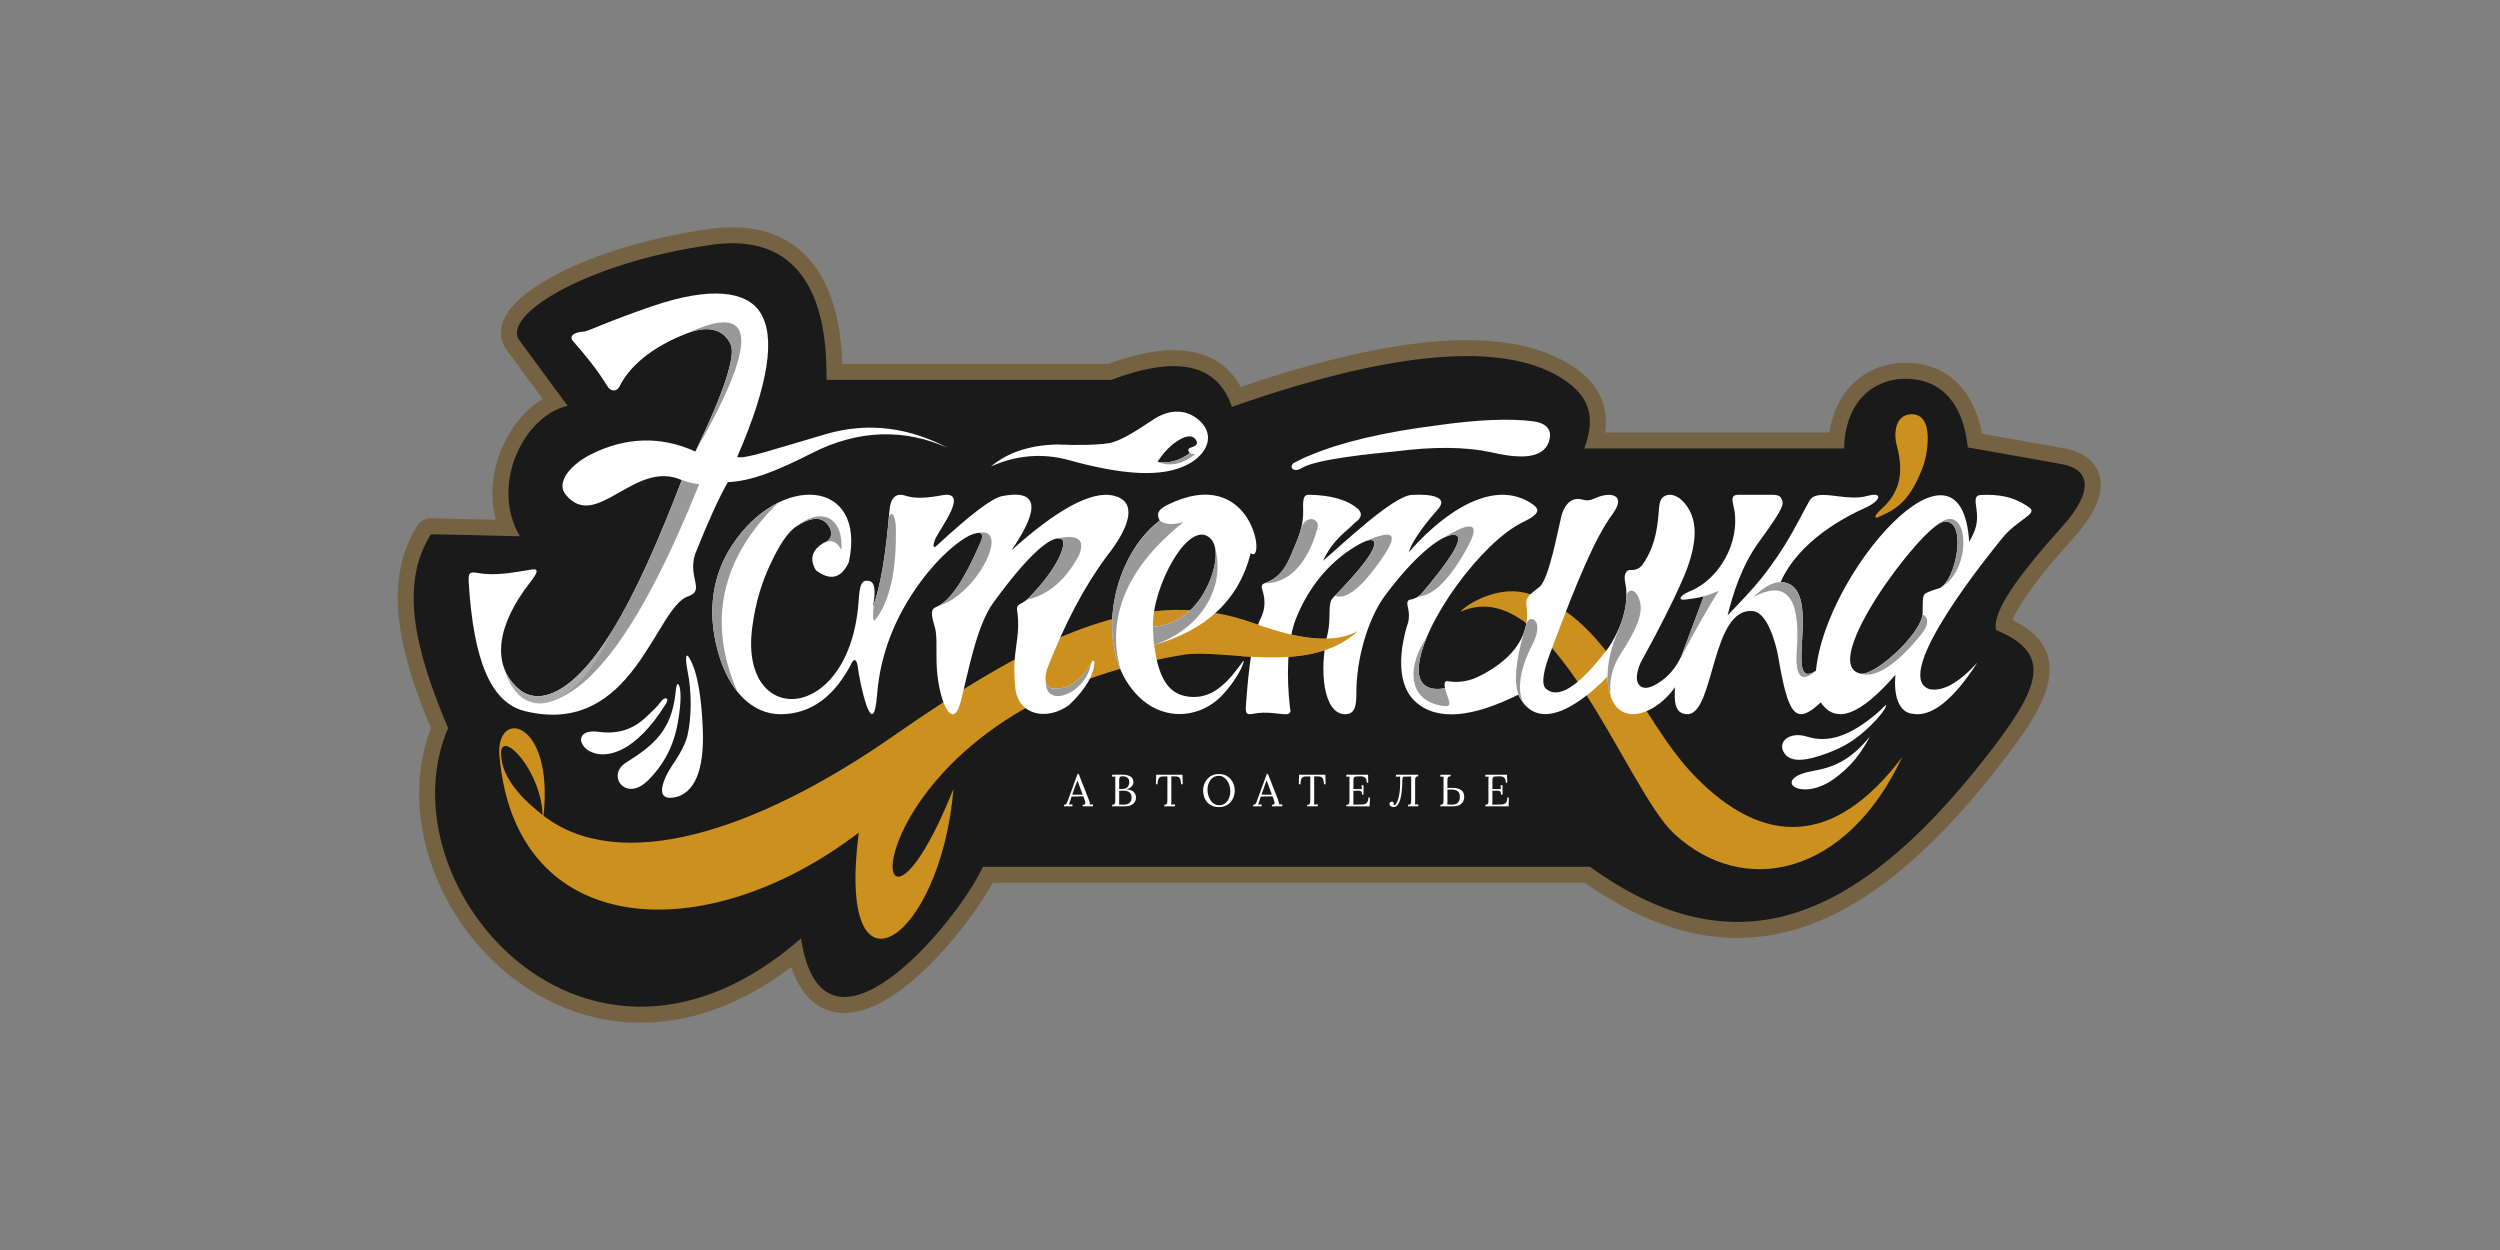
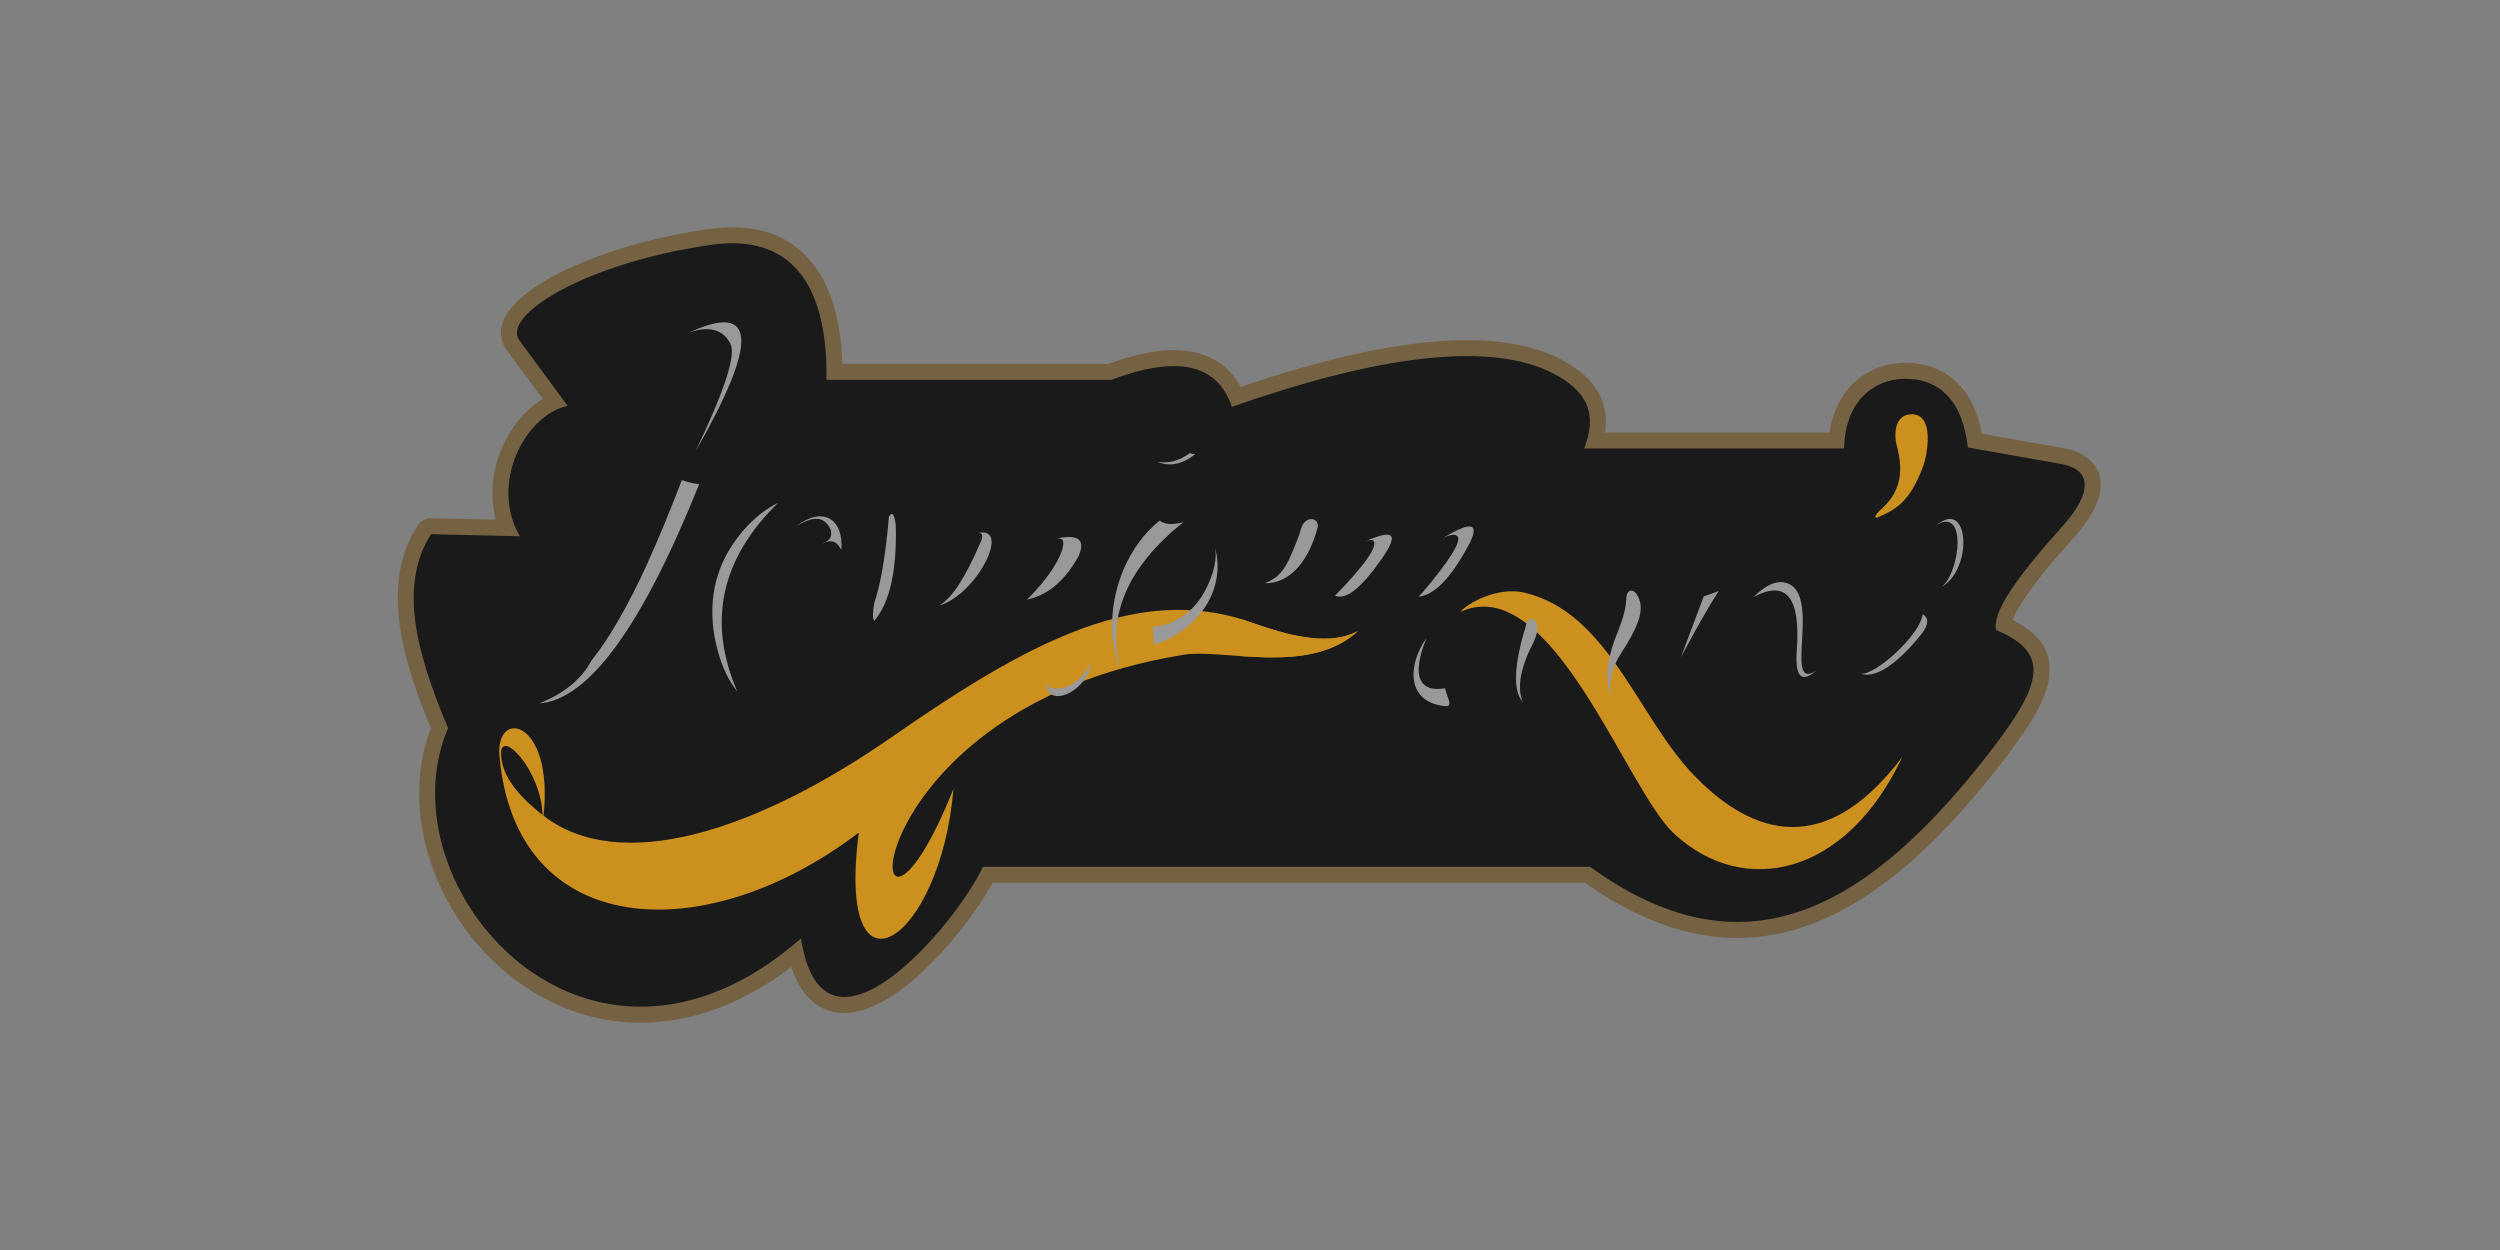
<svg xmlns="http://www.w3.org/2000/svg" width="220" height="110" viewBox="0 0 220 110" fill="none">
  <rect x="0" y="0" width="220" height="110" fill="#808080" stroke="none" />
  <path fill-rule="evenodd" clip-rule="evenodd" d="M166.491 76.502C169.383 74.174 172.275 71.131 175.218 67.399C176.52 65.753 177.58 64.311 178.352 63.025C179.102 61.78 179.575 60.692 179.733 59.728C179.896 58.708 179.772 57.845 179.327 57.101C178.87 56.335 178.059 55.664 176.858 55.066L176.418 54.847L176.582 54.379C176.666 54.142 176.796 53.86 176.971 53.539C177.134 53.229 177.348 52.885 177.596 52.496C178.081 51.752 178.701 50.918 179.457 49.982C180.201 49.058 181.092 48.026 182.118 46.888C182.743 46.189 183.234 45.524 183.595 44.904C183.944 44.301 184.164 43.743 184.254 43.235C184.294 42.993 184.31 42.768 184.299 42.553C184.294 42.345 184.254 42.142 184.198 41.939C184.13 41.73 184.04 41.533 183.933 41.364H183.927C183.809 41.178 183.668 41.009 183.493 40.857C183.268 40.654 182.991 40.479 182.67 40.333C182.349 40.192 181.971 40.079 181.543 40.006L173.927 38.653L173.859 38.264C173.701 37.413 173.464 36.646 173.149 35.975C172.839 35.305 172.455 34.73 172.004 34.251C171.435 33.648 170.77 33.197 170.02 32.904C169.259 32.605 168.402 32.47 167.472 32.492C166.632 32.52 165.798 32.706 165.031 33.067C164.309 33.405 163.65 33.901 163.092 34.555C162.703 35.012 162.364 35.541 162.1 36.156C161.851 36.742 161.66 37.402 161.547 38.14L161.474 38.619H140.588L140.689 37.971C140.757 37.497 140.774 37.052 140.734 36.635C140.7 36.218 140.605 35.823 140.464 35.44C140.238 34.843 139.889 34.307 139.432 33.817C138.958 33.309 138.361 32.853 137.651 32.43C136.286 31.619 134.635 31.055 132.69 30.75C130.745 30.452 128.507 30.412 125.97 30.643C123.698 30.852 121.167 31.286 118.371 31.945C115.614 32.599 112.61 33.478 109.357 34.583L108.912 34.736L108.686 34.318C108.286 33.58 107.779 32.983 107.17 32.526C106.555 32.064 105.834 31.742 104.994 31.556C104.064 31.348 103.004 31.32 101.803 31.483C100.591 31.647 99.232 32.002 97.744 32.548L97.648 32.582H73.577L73.56 32.036C73.549 31.602 73.521 31.156 73.481 30.705C73.447 30.271 73.402 29.854 73.346 29.465C73.143 28.034 72.805 26.765 72.331 25.666C71.863 24.584 71.266 23.665 70.544 22.921C69.8 22.155 68.938 21.574 67.957 21.185C66.965 20.785 65.848 20.576 64.614 20.56C64.281 20.56 63.937 20.565 63.577 20.593C63.227 20.616 62.866 20.65 62.505 20.701C59.952 21.067 57.59 21.585 55.481 22.205C53.164 22.882 51.152 23.677 49.523 24.5C48.722 24.905 48.006 25.323 47.386 25.745C46.76 26.162 46.242 26.579 45.842 26.985C45.328 27.498 44.968 28.017 44.787 28.518C44.618 28.975 44.596 29.426 44.731 29.854C44.765 29.967 44.81 30.074 44.861 30.181C44.917 30.283 44.979 30.384 45.052 30.48C46.236 32.069 47.403 33.676 48.576 35.271L48.046 35.587C47.358 36.004 46.71 36.567 46.146 37.244C45.571 37.926 45.081 38.721 44.708 39.577C44.325 40.468 44.06 41.432 43.953 42.429C43.852 43.359 43.891 44.312 44.094 45.253L44.133 45.422C44.145 45.468 44.156 45.524 44.178 45.597L44.37 46.319L38.056 46.172L38.011 46.166C37.853 46.15 37.696 46.183 37.555 46.251C37.419 46.313 37.301 46.42 37.211 46.555C36.455 47.75 35.982 49.024 35.745 50.377C35.508 51.752 35.508 53.206 35.706 54.74C35.88 56.132 36.224 57.592 36.687 59.108C37.154 60.63 37.746 62.219 38.434 63.865L38.519 64.068L38.44 64.277C37.628 66.407 37.335 68.679 37.481 70.95C37.639 73.346 38.293 75.747 39.347 77.979C40.063 79.49 40.965 80.921 42.025 82.235C43.068 83.531 44.263 84.698 45.588 85.707C46.969 86.75 48.485 87.618 50.115 88.254C51.665 88.858 53.311 89.247 55.036 89.382C57.319 89.562 59.732 89.292 62.212 88.474C64.523 87.708 66.903 86.462 69.293 84.647L69.918 84.174L70.166 84.918C70.336 85.436 70.533 85.898 70.758 86.299C70.984 86.704 71.232 87.048 71.497 87.336C72.004 87.882 72.562 88.238 73.16 88.418C73.802 88.621 74.502 88.626 75.24 88.48C75.843 88.362 76.463 88.136 77.095 87.815C77.788 87.465 78.487 87.014 79.18 86.485C80.607 85.391 82.039 83.948 83.313 82.443C84.801 80.69 86.069 78.858 86.859 77.415L87.016 77.122H139.652L139.798 77.224C142.983 79.467 146.061 80.899 149.06 81.558C152.043 82.212 154.957 82.099 157.855 81.248C160.758 80.403 163.622 78.808 166.491 76.502Z" fill="#1A1A1A" />
  <path fill-rule="evenodd" clip-rule="evenodd" d="M175.657 67.749C169.721 75.279 163.965 80.048 158.012 81.789C152.037 83.537 145.977 82.257 139.471 77.686H87.349C85.855 80.42 82.692 84.512 79.519 86.93C78.126 87.995 76.706 88.767 75.347 89.032C73.746 89.354 72.275 89.004 71.085 87.719C70.499 87.082 70.009 86.225 69.631 85.098C64.552 88.948 59.529 90.301 54.991 89.945C51.343 89.658 48.023 88.254 45.25 86.152C42.499 84.067 40.294 81.288 38.84 78.222C36.715 73.735 36.191 68.606 37.916 64.079C36.534 60.765 35.514 57.671 35.148 54.813C34.742 51.634 35.142 48.77 36.737 46.257C37.03 45.789 37.555 45.558 38.068 45.608L43.632 45.738C43.603 45.614 43.57 45.496 43.541 45.372C43.09 43.314 43.401 41.184 44.195 39.358C44.979 37.542 46.259 36.009 47.758 35.108L44.607 30.824C44.421 30.576 44.28 30.311 44.19 30.018C43.852 28.907 44.308 27.724 45.447 26.585C46.298 25.734 47.6 24.843 49.269 23.998C52.426 22.403 57.009 20.915 62.426 20.148C63.182 20.041 63.915 19.99 64.619 20.002C67.235 20.035 69.355 20.887 70.944 22.532C72.483 24.116 73.481 26.41 73.904 29.392C74.017 30.209 74.09 31.083 74.124 32.019H97.547C100.608 30.897 103.128 30.559 105.112 31.004C106.95 31.416 108.303 32.43 109.177 34.048C115.778 31.805 121.342 30.508 125.919 30.085C131.123 29.606 135.108 30.266 137.938 31.945C139.449 32.847 140.486 33.901 140.988 35.243C141.309 36.094 141.399 37.024 141.247 38.055H160.989C161.237 36.443 161.84 35.158 162.663 34.189C163.926 32.706 165.674 31.985 167.455 31.934C169.467 31.878 171.159 32.526 172.416 33.867C173.391 34.905 174.073 36.342 174.411 38.163L181.638 39.448C182.58 39.617 183.324 39.949 183.871 40.44C184.288 40.817 184.581 41.263 184.733 41.776C184.88 42.26 184.902 42.779 184.807 43.331C184.604 44.459 183.854 45.789 182.535 47.26C180.511 49.514 179.011 51.352 178.07 52.806C177.58 53.556 177.258 54.142 177.112 54.565C179.705 55.861 180.658 57.513 180.285 59.818C179.947 61.904 178.295 64.412 175.657 67.749ZM174.558 66.881C163.041 81.474 152.454 85.318 139.917 76.277H86.498C84.046 81.513 72.421 95.103 70.488 82.584C51.665 99.026 33.496 77.968 39.432 64.068C36.534 57.237 35.119 51.431 37.927 47.012L45.746 47.192C43.079 42.615 46.146 36.55 49.951 35.716L45.746 30.001C43.987 27.842 51.422 23.13 62.624 21.54C69.321 20.588 72.856 24.646 72.731 33.428H97.789C103.613 31.235 107.153 32.024 108.404 35.806C122.717 30.773 132.16 30.142 137.216 33.152C139.691 34.628 140.559 36.471 139.409 39.465H162.28C162.37 35.31 164.873 33.411 167.494 33.338C170.651 33.247 172.743 35.294 173.166 39.374L181.396 40.834C184.079 41.313 184.175 43.331 181.486 46.324C177.343 50.941 175.313 53.905 175.657 55.444C180.787 57.563 179.536 60.568 174.558 66.881Z" fill="#756243" />
  <path fill-rule="evenodd" clip-rule="evenodd" d="M165.544 44.814C164.896 45.394 164.946 45.648 165.245 45.524C166.97 44.802 168.103 44.025 169.225 41.065C169.563 40.209 170.364 36.285 168.092 36.46C166.807 36.562 166.621 38.095 166.914 39.188C167.602 41.77 167.105 43.404 165.544 44.814ZM47.753 71.722C47.595 67.743 44.128 64.192 44.094 66.244C44.06 68.577 46.276 70.556 47.753 71.722ZM43.953 66.52C43.581 62.298 48.745 63.285 47.831 71.784C54.506 76.942 66.361 73.29 78.589 64.784C90.365 56.588 99.418 51.888 108.618 54.3C110.749 54.858 116.02 57.389 119.493 55.534C115.265 59.48 107.621 57.062 104.199 57.614C73.509 62.535 75.522 90.413 83.905 69.417C82.777 82.934 73.538 88.976 75.573 73.267C62.066 83.576 45.362 82.731 43.953 66.52ZM128.513 53.843C129.071 53.133 131.754 51.589 134.15 52.152C141.535 53.889 144.128 63.115 149.089 68.245C155.171 74.529 161.417 74.541 167.399 66.616C162.477 77.094 153.458 79.039 147.319 73.363C143.091 69.457 136.546 50.18 128.513 53.843Z" fill="#CC901F" />
-   <path fill-rule="evenodd" clip-rule="evenodd" d="M105.022 61.334C103.286 61.301 102.017 60.365 101.566 56.758C106.183 55.45 109.041 52.75 110.062 48.68C111.448 49.797 110.27 40.682 102.699 44.447C101.916 44.836 101.73 45.236 102.057 45.806C97.964 48.9 96.29 56.526 99.672 60.715C102.006 63.612 105.512 63.302 107.514 61.222C109.193 59.458 109.661 57.817 109.363 58.223C108.258 59.756 106.961 61.368 105.022 61.334ZM161.451 68.499C162.934 67.416 163.802 66.238 164.557 64.807C162.787 66.994 161.214 67.552 159.563 67.839C155.718 68.515 158.418 70.725 161.451 68.499ZM157.043 66.312C157.624 67.135 159.01 66.965 160.854 66.261C162.252 65.731 163.272 65.156 164.648 63.82C165.352 63.127 165.893 62.439 165.984 62.095C166.051 61.859 165.606 62.417 165.087 62.845C162.787 64.761 160.904 65.415 159.016 64.823C157.443 64.328 156.338 65.32 157.043 66.312ZM58.604 61.926C58.943 61.38 58.492 61.284 58.176 61.723C57.849 62.186 57.415 62.569 56.846 63.11C55.662 64.232 54.297 64.621 52.702 64.401C48.604 63.831 53.226 70.607 58.604 61.926ZM60.927 58.426C61.367 59.435 61.716 61.25 61.835 63.922C62.004 67.394 61.31 69.44 59.754 70.066C57.291 70.821 58.441 68.38 59.208 67.275C60.07 66.035 60.391 65.156 60.482 64.784C60.865 63.172 60.888 60.968 60.51 59.074C60.279 57.902 60.296 56.994 60.927 58.426ZM59.737 60.286C59.563 59.987 59.506 60.444 59.433 61.092C59.061 64.294 57.505 65.601 55.087 67.112C53.334 68.205 55.042 70.646 57.02 68.679C58.802 66.909 59.388 65.038 59.647 63.6C60.002 61.628 59.907 60.579 59.737 60.286ZM113.833 40.75C114.543 40.383 115 40.164 115.22 40.096C117.988 38.918 121.753 38.027 126.517 37.424C129.995 36.934 132.814 36.799 134.962 37.08C135.926 37.204 136.495 37.695 136.393 38.473C136.241 39.662 135.255 40.209 133.727 40.164C133.113 40.164 132.25 40.04 131.145 39.786C128.935 39.312 126.134 39.29 122.74 39.73C121.043 39.893 115.908 40.378 114.588 41.167C114.211 41.404 113.918 41.421 113.709 41.229C113.613 41.082 113.658 40.925 113.833 40.75ZM92.969 39.115C90.579 39.183 88.657 39.825 87.208 41.048C89.435 40.051 91.707 39.859 94.007 40.474C98.714 41.787 102.344 42.091 104.622 40.817C106.335 39.865 106.798 38.321 105.738 37.193C104.565 35.942 102.93 35.959 101.51 36.911C99.678 38.134 98.387 38.912 97.474 39.014C96.493 39.16 94.993 39.194 92.969 39.115ZM103.207 39.093C102.705 39.504 102.26 40.023 101.859 40.637C102.806 40.817 103.759 40.564 104.717 39.87C104.531 39.718 104.509 39.482 104.768 39.397C105.242 39.245 105.473 39.076 105.247 38.721C104.909 38.179 104.182 38.337 103.207 39.093ZM123.974 48.602C124.149 47.863 125.125 46.403 126.534 44.819C127.503 43.731 125.953 43.455 124.245 43.551C122.554 43.641 118.038 47.993 116.415 49.357C117.345 47.44 118.309 46.933 119.273 45.964C119.831 45.569 119.904 45.18 119.504 44.786C118.568 43.98 117.131 43.568 115.18 43.54C114.701 43.517 114.645 43.968 114.679 44.921C114.724 46.392 114.194 47.429 113.624 48.81C113.055 50.191 112.429 50.907 111.291 51.324C111.003 51.431 110.981 51.594 111.099 51.961C111.386 52.852 111.307 53.68 110.964 54.362C110.293 55.675 109.87 58.612 109.633 62.225C109.599 62.772 109.729 62.924 110.248 62.817C111.505 62.569 112.463 62.851 113.168 62.851C113.506 62.851 113.63 62.659 113.523 62.321C113.207 59.632 113.252 56.532 114.013 54.52C115.113 51.713 116.866 49.684 118.783 48.404C119.978 47.604 120.682 47.356 120.885 47.626C121.449 48.416 117.92 51.961 117.283 52.626C116.809 53.122 117.148 54.334 116.849 55.692C116.015 59.08 116.499 62.851 118.365 62.851C119.194 62.845 119.369 62.236 119.363 60.929C119.352 58.15 120.299 54.526 121.923 52.355C125.209 47.959 127.695 46.612 128.259 47.187C128.625 47.638 127.577 49.323 125.102 52.237C124.865 52.496 124.533 52.699 124.099 52.767C123.89 52.795 123.788 52.97 123.879 53.359C124.031 53.984 124.037 54.559 123.8 55.117C122.785 58.714 123.461 60.743 124.533 61.729C126.483 63.522 129.657 63.093 133.609 61.132C135.446 64.948 139.618 61.453 141.456 59.531C141.597 64.468 145.582 63.11 147.397 60.472C147.369 61.408 147.223 62.885 148.531 62.845C150.881 62.777 150.588 53.325 154.303 53.782C155.498 53.928 156.265 56.498 156.496 57.862C157.359 62.879 157.979 63.933 160.228 61.808C161.558 63.786 163.723 62.918 166.801 59.384C166.626 61.165 167.066 62.704 168.334 62.817C169.98 63.11 171.875 61.605 174.006 58.313C172.365 60.1 170.961 60.878 169.8 60.647C166.232 59.491 175.454 48.28 176.198 47.356C177.518 45.727 179.355 45.225 178.6 44.678C177.162 43.636 175.759 43.495 174.332 43.557C173.752 43.579 173.814 43.996 173.927 44.78C174.096 45.992 173.881 46.629 173.29 47.683C172.568 36.646 160.594 50.45 159.805 59.023C156.722 61.053 160.73 51.358 156.693 51.222C158.317 47.581 162.353 45.49 164.219 44.65C165.471 44.087 165.764 43.247 164.332 43.641C162.364 44.188 159.895 42.892 159.236 44.064C158.193 45.902 157.313 47.987 154.957 50.946C154.275 51.775 153.3 52.84 152.031 54.148C152.482 52.316 153.249 49.785 154.844 47.609C157.189 44.414 156.975 44.29 156.716 43.805C156.609 43.602 156.361 43.54 155.915 43.54H153.001C152.167 43.54 152.505 44.182 152.623 44.887C153.108 47.694 151.344 50.963 148.705 52.034C147.786 52.406 147.623 52.857 148.322 52.761C148.807 52.694 149.382 52.643 149.929 52.48L147.961 57.738C147.505 58.719 146.873 59.474 146.067 60.01C145.306 60.54 144.731 60.664 144.353 60.388C143.931 60.049 143.936 59.356 144.376 58.308L145.554 56.138C146.93 53.517 147.877 51.538 148.401 50.202C149.416 47.497 149.28 45.856 148.542 44.684C147.792 43.489 146.789 43.292 146.276 43.816C145.96 44.137 145.999 44.91 145.898 45.794C145.701 47.564 145.205 48.776 144.494 49.757C144.229 50.061 143.897 50.185 143.496 50.157C143.119 50.129 142.859 50.524 143.017 51.279C143.282 52.485 143.164 54.52 141.552 56.989C138.953 60.433 137.098 61.622 135.993 60.557C135.649 60.151 135.79 59.114 136.427 57.445C138.868 50.867 140.396 47.3 141.901 45.242C143.22 43.433 141.602 43.275 140.396 43.833C139.765 44.12 139.567 44.03 139.19 43.946C138.073 43.681 137.56 44.774 137.397 45.439C137.087 46.679 136.309 50.98 135.475 51.645C134.668 52.282 134.223 52.581 134.319 53.207C134.809 56.363 132.492 58.33 130.266 59.463C129.358 59.931 128.445 60.094 127.52 59.965C127.165 59.858 127.047 60.055 127.165 60.562C125.739 60.822 124.713 60.325 124.854 58.64C125.175 54.796 130.401 47.7 133.992 45.964C135.582 45.191 135.604 44.797 134.606 44.199C130.813 41.928 126.162 46.059 123.974 48.602ZM170.606 51.786C172.185 51.222 173.216 45.428 170.967 45.941C169.062 46.375 159.918 58.528 163.734 59.277C164.958 59.52 169.146 55.743 169.191 53.968C169.214 52.998 169.141 52.423 169.439 52.22C169.676 52.085 170.065 51.938 170.606 51.786ZM77.191 61.058C77.456 57.676 78.713 54.306 81.024 51.183C82.777 48.816 84.44 47.559 85.337 47.114C86.391 46.663 86.684 46.911 86.227 47.869C84.891 50.913 83.662 52.902 82.36 53.426C81.915 53.601 81.909 54.013 82.258 55.163C82.484 55.89 82.382 56.932 82.416 58.285C82.495 61.459 83.803 64.604 84.547 61.723C85.212 59.142 85.928 55.078 87.405 53.049C90.619 48.618 92.761 46.854 93.51 47.514C93.804 48.01 93.11 49.999 90.489 52.66C89.982 53.173 89.446 53.111 89.497 53.629C89.886 56.279 89.001 57.073 89.345 60.523C89.581 62.952 92.124 63.454 94.063 62.056C95.523 60.675 96.273 59.407 96.307 58.234C96.205 58.06 96.104 58.122 95.997 58.432C95.123 59.863 94.114 60.585 92.975 60.596C92.129 60.681 91.836 60.145 92.101 58.978C93.674 54.92 95.427 51.589 97.372 48.985C99.616 46.144 99.993 44.115 98.037 43.63C96.036 43.111 92.874 44.955 89.006 48.432C91.622 44.622 91.295 43.061 88.2 43.653C87.281 43.833 85.393 45.282 82.349 48.089C82.106 48.23 82.084 48.027 82.281 47.474C82.749 46.443 85.37 43.123 82.89 43.585C81.667 43.816 80.601 43.906 79.722 43.636C78.831 43.326 78.358 43.788 78.267 44.983C77.946 48.917 77.472 51.662 76.807 53.443C77.106 51.916 76.976 51.144 76.407 51.115C75.776 51.008 75.646 51.594 75.561 52.863C74.823 63.73 65.07 64.158 66.187 55.286C66.491 52.908 67.077 51.206 67.737 49.768C68.537 48.021 69.355 46.742 70.144 46.285C71.604 45.349 72.585 45.456 73.098 46.606C73.245 47.187 73.036 47.576 72.478 47.773C71.429 48.416 71.209 49.221 71.813 50.197C73.081 51.138 74.039 50.896 74.699 49.464C76.283 42.086 68.599 41.573 64.394 48.032C62.765 50.529 62.161 53.714 63.193 57.383C64.14 60.776 66.181 62.851 68.684 62.851C71.491 62.845 73.526 61.154 74.992 58.263C75.189 57.941 75.403 58.06 75.477 58.646C75.657 60.117 76.841 65.635 77.191 61.058ZM61.169 48.765C62.291 45.941 63.249 43.833 64.05 42.429C66.17 42.345 68.549 41.353 71.412 39.893C75.606 37.751 79.671 37.74 83.397 39.414C80.156 37.695 76.525 37.075 72.675 38.202C68.081 39.544 65.549 40.423 64.873 40.214C67.652 33.817 68.278 29.606 66.886 27.476C65.657 25.593 62.5 25.21 57.443 26.929C53.689 28.203 51.749 29.15 51.428 29.172C50.509 29.223 50.03 29.567 50.436 30.029C51.507 31.252 52.55 32.509 53.463 34.003C53.751 34.482 54.286 34.482 54.529 33.992C55.324 32.38 57.156 30.587 60.566 29.296C62.5 28.564 63.763 29.11 64.304 30.322C64.743 31.314 63.751 34.431 61.192 39.735C58.193 38.371 55.109 38.428 52.003 39.983C50.312 40.829 48.863 42.407 49.782 43.529C52.477 46.826 55.837 40.378 60.002 42.249C57.99 47.48 56.045 51.972 53.852 55.557C50.723 60.669 47.555 62.383 45.554 60.551C43.198 58.404 43.795 54.926 46.603 51.313C47.324 50.394 47.465 50.011 46.766 50.123C45.165 50.383 43.592 50.698 42.065 50.422C41.281 50.281 41.196 50.422 41.253 51.346C41.676 58.065 43.175 61.836 46.18 62.575C55.724 64.925 57.64 53.455 60.549 52.48C62.083 51.967 60.51 50.867 61.169 48.765ZM101.465 55.146C102.829 55.1 104.729 54.323 105.969 52.124C107.08 50.163 107.26 48.213 106.589 47.463C104.712 45.355 101.324 51.724 101.465 55.146Z" fill="white" />
-   <path d="M93.629 70.956V70.826C93.708 70.826 93.77 70.804 93.809 70.764C93.854 70.719 93.888 70.663 93.916 70.59C93.945 70.516 93.978 70.426 94.012 70.33L94.83 68.104H94.925L95.811 70.364C95.833 70.421 95.856 70.488 95.884 70.578C95.906 70.663 95.918 70.736 95.912 70.798C95.957 70.798 96.002 70.793 96.047 70.793C96.093 70.787 96.138 70.787 96.183 70.781V70.956H95.275V70.826C95.376 70.826 95.444 70.804 95.472 70.759C95.506 70.719 95.517 70.668 95.512 70.606C95.501 70.55 95.489 70.499 95.472 70.449L95.331 70.077L94.3 70.099L94.159 70.528C94.142 70.59 94.125 70.64 94.108 70.674C94.097 70.714 94.08 70.753 94.063 70.798C94.114 70.798 94.165 70.793 94.215 70.793C94.272 70.787 94.322 70.787 94.373 70.781V70.956H93.629ZM94.356 69.93H95.275L94.993 69.169C94.965 69.09 94.937 69.006 94.903 68.927C94.875 68.848 94.847 68.763 94.813 68.684H94.807C94.779 68.758 94.751 68.831 94.728 68.904C94.7 68.978 94.672 69.056 94.638 69.13L94.356 69.93ZM97.868 70.956V70.826C97.97 70.826 98.037 70.798 98.077 70.759C98.111 70.714 98.133 70.652 98.139 70.578C98.139 70.505 98.144 70.415 98.144 70.319V68.651C98.144 68.577 98.144 68.521 98.144 68.465C98.15 68.414 98.15 68.374 98.156 68.341C98.105 68.341 98.06 68.341 98.009 68.346C97.964 68.346 97.919 68.352 97.868 68.352V68.177C98.015 68.177 98.161 68.177 98.308 68.171C98.454 68.171 98.607 68.171 98.764 68.171C99.075 68.171 99.311 68.228 99.486 68.335C99.661 68.442 99.745 68.617 99.74 68.848C99.74 68.933 99.712 69.017 99.666 69.102C99.616 69.186 99.543 69.265 99.447 69.327C99.351 69.395 99.227 69.44 99.086 69.468V69.474C99.373 69.474 99.593 69.541 99.745 69.671C99.892 69.806 99.965 69.975 99.965 70.178C99.965 70.342 99.926 70.483 99.841 70.595C99.762 70.714 99.65 70.804 99.509 70.866C99.368 70.928 99.21 70.956 99.029 70.956H97.868ZM98.477 70.798C98.516 70.804 98.567 70.804 98.629 70.804C98.691 70.804 98.742 70.809 98.798 70.809C98.849 70.809 98.883 70.809 98.9 70.809C99.103 70.809 99.266 70.759 99.39 70.652C99.514 70.55 99.582 70.404 99.582 70.206C99.582 70.043 99.548 69.919 99.486 69.829C99.418 69.739 99.34 69.671 99.232 69.637C99.131 69.598 99.018 69.581 98.9 69.581C98.815 69.581 98.748 69.581 98.68 69.581C98.618 69.586 98.55 69.586 98.488 69.592V70.488C98.488 70.561 98.488 70.623 98.488 70.674C98.483 70.725 98.483 70.764 98.477 70.798ZM98.488 69.44L98.776 69.428C98.928 69.428 99.046 69.395 99.137 69.338C99.221 69.276 99.283 69.203 99.323 69.113C99.362 69.023 99.379 68.927 99.379 68.831C99.373 68.69 99.345 68.577 99.278 68.504C99.216 68.431 99.142 68.38 99.052 68.352C98.962 68.329 98.872 68.312 98.787 68.312C98.697 68.312 98.635 68.324 98.59 68.352C98.55 68.374 98.522 68.414 98.511 68.47C98.494 68.527 98.488 68.6 98.488 68.701V69.44ZM103.934 69.017C103.928 68.859 103.911 68.73 103.883 68.628C103.855 68.527 103.804 68.448 103.731 68.397C103.658 68.346 103.556 68.318 103.415 68.324H103.077V70.488C103.077 70.556 103.071 70.618 103.071 70.668C103.071 70.719 103.066 70.764 103.06 70.798C103.117 70.798 103.173 70.793 103.229 70.793C103.28 70.787 103.336 70.787 103.393 70.781V70.956H102.457V70.826C102.558 70.821 102.626 70.798 102.666 70.753C102.699 70.714 102.722 70.657 102.722 70.584C102.728 70.511 102.728 70.426 102.728 70.336L102.733 68.324L102.322 68.329C102.158 68.329 102.04 68.386 101.972 68.498C101.905 68.606 101.865 68.78 101.865 69.017H101.718L101.747 68.177H104.058L104.081 69.017H103.934ZM107.282 71.024C107.034 71.024 106.815 70.978 106.634 70.894C106.459 70.809 106.313 70.697 106.2 70.556C106.087 70.415 106.003 70.257 105.952 70.082C105.896 69.913 105.873 69.739 105.873 69.569C105.873 69.4 105.896 69.231 105.952 69.062C106.008 68.893 106.093 68.735 106.211 68.594C106.324 68.448 106.471 68.335 106.645 68.245C106.815 68.16 107.018 68.115 107.254 68.115C107.497 68.115 107.705 68.16 107.886 68.245C108.06 68.335 108.207 68.448 108.32 68.594C108.438 68.741 108.523 68.893 108.579 69.062C108.635 69.231 108.664 69.4 108.664 69.569C108.664 69.733 108.635 69.902 108.585 70.071C108.528 70.24 108.444 70.398 108.325 70.544C108.213 70.685 108.066 70.804 107.897 70.888C107.722 70.978 107.519 71.024 107.282 71.024ZM107.294 70.86C107.457 70.86 107.598 70.821 107.722 70.753C107.841 70.685 107.942 70.59 108.027 70.471C108.106 70.353 108.168 70.223 108.207 70.077C108.246 69.936 108.269 69.789 108.269 69.643C108.269 69.479 108.246 69.316 108.201 69.158C108.156 68.995 108.089 68.848 108.004 68.713C107.914 68.583 107.807 68.476 107.677 68.397C107.553 68.312 107.407 68.273 107.243 68.273C107.074 68.273 106.933 68.312 106.809 68.38C106.685 68.453 106.583 68.549 106.505 68.668C106.426 68.786 106.364 68.915 106.319 69.056C106.279 69.203 106.262 69.35 106.262 69.496C106.262 69.643 106.279 69.795 106.319 69.953C106.364 70.111 106.426 70.263 106.51 70.398C106.595 70.533 106.702 70.646 106.832 70.731C106.961 70.815 107.113 70.86 107.294 70.86ZM110.276 70.956V70.826C110.36 70.826 110.417 70.804 110.462 70.764C110.501 70.719 110.541 70.663 110.569 70.59C110.592 70.516 110.625 70.426 110.665 70.33L111.482 68.104H111.578L112.463 70.364C112.486 70.421 112.508 70.488 112.531 70.578C112.559 70.663 112.57 70.736 112.565 70.798C112.61 70.798 112.655 70.793 112.7 70.793C112.745 70.787 112.79 70.787 112.835 70.781V70.956H111.928V70.826C112.029 70.826 112.091 70.804 112.125 70.759C112.159 70.719 112.17 70.668 112.159 70.606C112.153 70.55 112.136 70.499 112.119 70.449L111.984 70.077L110.947 70.099L110.811 70.528C110.795 70.59 110.778 70.64 110.761 70.674C110.744 70.714 110.733 70.753 110.71 70.798C110.766 70.798 110.817 70.793 110.868 70.793C110.919 70.787 110.969 70.787 111.02 70.781V70.956H110.276ZM111.009 69.93H111.928L111.646 69.169C111.618 69.09 111.584 69.006 111.556 68.927C111.522 68.848 111.494 68.763 111.465 68.684H111.46C111.432 68.758 111.403 68.831 111.375 68.904C111.347 68.978 111.319 69.056 111.291 69.13L111.009 69.93ZM116.505 69.017C116.499 68.859 116.488 68.73 116.454 68.628C116.426 68.527 116.375 68.448 116.302 68.397C116.229 68.346 116.127 68.318 115.986 68.324H115.648V70.488C115.648 70.556 115.648 70.618 115.643 70.668C115.643 70.719 115.643 70.764 115.637 70.798C115.693 70.798 115.744 70.793 115.8 70.793C115.857 70.787 115.908 70.787 115.964 70.781V70.956H115.034V70.826C115.13 70.821 115.203 70.798 115.237 70.753C115.271 70.714 115.293 70.657 115.293 70.584C115.299 70.511 115.304 70.426 115.304 70.336V68.324L114.898 68.329C114.729 68.329 114.611 68.386 114.543 68.498C114.476 68.606 114.442 68.78 114.442 69.017H114.295L114.318 68.177H116.629L116.657 69.017H116.505ZM119.859 69.93C119.859 69.812 119.842 69.727 119.814 69.682C119.78 69.631 119.73 69.598 119.662 69.586C119.594 69.575 119.504 69.575 119.386 69.581L119.098 69.592V70.499C119.098 70.573 119.098 70.635 119.098 70.685C119.093 70.736 119.093 70.776 119.087 70.809L119.842 70.798C119.961 70.798 120.062 70.776 120.147 70.742C120.231 70.708 120.299 70.64 120.344 70.55C120.395 70.466 120.417 70.342 120.417 70.184H120.553L120.525 70.956H118.478V70.826C118.58 70.821 118.647 70.798 118.687 70.759C118.721 70.714 118.743 70.657 118.749 70.584C118.749 70.516 118.754 70.432 118.754 70.336V68.622C118.754 68.572 118.754 68.521 118.754 68.47C118.76 68.419 118.76 68.38 118.766 68.341C118.715 68.341 118.67 68.341 118.619 68.346C118.574 68.346 118.529 68.352 118.478 68.352V68.177H120.389L120.406 68.876H120.276C120.276 68.718 120.254 68.6 120.203 68.521C120.158 68.436 120.096 68.386 120.012 68.358C119.933 68.329 119.842 68.318 119.741 68.318L119.397 68.324C119.301 68.329 119.234 68.346 119.188 68.38C119.149 68.414 119.121 68.465 119.11 68.532C119.104 68.6 119.098 68.69 119.098 68.797V69.434L119.842 69.44L119.814 69.096H119.989V69.93H119.859ZM122.638 71.024C122.543 71.024 122.458 70.995 122.385 70.95C122.306 70.9 122.272 70.832 122.272 70.753C122.272 70.691 122.289 70.646 122.323 70.606C122.362 70.567 122.407 70.55 122.464 70.544C122.531 70.539 122.582 70.556 122.61 70.601C122.644 70.64 122.661 70.68 122.661 70.719C122.661 70.764 122.65 70.798 122.622 70.826C122.644 70.849 122.667 70.86 122.689 70.86C122.734 70.86 122.785 70.821 122.847 70.742C122.903 70.668 122.96 70.55 123.016 70.392C123.073 70.229 123.118 70.032 123.157 69.789C123.191 69.547 123.213 69.259 123.213 68.927V68.341H123.129L122.841 68.352V68.177H124.803V68.312C124.707 68.312 124.64 68.335 124.6 68.38C124.561 68.419 124.538 68.476 124.538 68.549C124.533 68.622 124.533 68.701 124.533 68.797V70.488C124.533 70.556 124.527 70.618 124.527 70.668C124.527 70.719 124.521 70.764 124.516 70.798C124.566 70.798 124.612 70.793 124.662 70.793C124.707 70.787 124.758 70.787 124.803 70.781V70.956H123.907V70.826C124.008 70.821 124.076 70.798 124.115 70.759C124.155 70.714 124.177 70.657 124.177 70.584C124.183 70.516 124.183 70.432 124.183 70.336V68.335L123.625 68.341C123.529 68.341 123.473 68.363 123.445 68.414C123.422 68.465 123.405 68.543 123.405 68.645C123.405 68.882 123.394 69.113 123.377 69.338C123.366 69.564 123.338 69.784 123.304 69.981C123.27 70.184 123.225 70.364 123.163 70.522C123.106 70.68 123.033 70.798 122.949 70.888C122.858 70.978 122.757 71.024 122.638 71.024ZM127.65 68.312C127.549 68.312 127.481 68.335 127.441 68.38C127.408 68.419 127.385 68.476 127.379 68.549C127.374 68.622 127.374 68.701 127.374 68.797V69.344L127.695 69.333C127.915 69.327 128.101 69.338 128.248 69.378C128.394 69.412 128.513 69.468 128.603 69.536C128.693 69.609 128.755 69.693 128.794 69.789C128.834 69.891 128.851 69.998 128.851 70.111C128.851 70.296 128.811 70.454 128.727 70.578C128.648 70.702 128.535 70.798 128.394 70.86C128.253 70.928 128.095 70.956 127.915 70.956H126.754V70.826C126.855 70.826 126.917 70.804 126.957 70.759C126.996 70.719 127.013 70.663 127.019 70.59C127.024 70.516 127.03 70.432 127.03 70.336V68.622C127.03 68.572 127.03 68.521 127.03 68.47C127.036 68.419 127.036 68.38 127.041 68.341C126.99 68.341 126.945 68.341 126.895 68.346C126.85 68.346 126.804 68.352 126.754 68.352V68.177H127.65V68.312ZM127.374 70.488C127.374 70.561 127.374 70.623 127.374 70.674C127.368 70.725 127.368 70.764 127.363 70.798C127.402 70.804 127.453 70.804 127.515 70.804C127.577 70.804 127.628 70.809 127.684 70.809C127.735 70.809 127.768 70.809 127.785 70.809C127.988 70.809 128.152 70.753 128.276 70.646C128.4 70.533 128.467 70.364 128.467 70.127C128.467 69.958 128.434 69.829 128.372 69.733C128.304 69.643 128.225 69.575 128.118 69.541C128.016 69.502 127.904 69.479 127.785 69.479C127.701 69.479 127.633 69.479 127.565 69.485C127.503 69.485 127.436 69.49 127.374 69.49V70.488ZM132.092 69.93C132.092 69.812 132.075 69.727 132.042 69.682C132.013 69.631 131.963 69.598 131.895 69.586C131.822 69.575 131.731 69.575 131.619 69.581L131.331 69.592V70.499C131.331 70.573 131.326 70.635 131.326 70.685C131.326 70.736 131.32 70.776 131.314 70.809L132.075 70.798C132.194 70.798 132.29 70.776 132.38 70.742C132.464 70.708 132.526 70.64 132.577 70.55C132.622 70.466 132.645 70.342 132.645 70.184H132.78L132.757 70.956H130.711V70.826C130.813 70.821 130.88 70.798 130.914 70.759C130.954 70.714 130.976 70.657 130.976 70.584C130.982 70.516 130.982 70.432 130.982 70.336V68.622C130.982 68.572 130.987 68.521 130.987 68.47C130.993 68.419 130.993 68.38 130.993 68.341C130.948 68.341 130.903 68.341 130.852 68.346C130.807 68.346 130.756 68.352 130.711 68.352V68.177H132.617L132.639 68.876H132.509C132.509 68.718 132.487 68.6 132.436 68.521C132.391 68.436 132.323 68.386 132.244 68.358C132.166 68.329 132.075 68.318 131.974 68.318L131.63 68.324C131.534 68.329 131.461 68.346 131.421 68.38C131.376 68.414 131.354 68.465 131.342 68.532C131.331 68.6 131.331 68.69 131.331 68.797V69.434L132.075 69.44L132.047 69.096H132.222V69.93H132.092Z" fill="white" />
  <path fill-rule="evenodd" clip-rule="evenodd" d="M70.065 46.336C70.093 46.313 70.121 46.302 70.144 46.285C71.604 45.349 72.585 45.456 73.098 46.606C73.244 47.187 73.036 47.576 72.478 47.773C72.433 47.801 72.388 47.829 72.348 47.858C73.098 47.429 73.656 47.609 74.034 48.404C74.265 45.575 72.297 44.521 70.065 46.336ZM170.341 46.285V46.291C170.595 46.099 170.803 45.975 170.967 45.941C173.12 45.451 172.264 50.755 170.798 51.69C173.69 50.118 173.306 43.664 170.341 46.285ZM159.805 59.023C156.964 60.895 160.143 52.806 157.499 51.42C157.274 51.301 157.009 51.234 156.693 51.222C155.989 51.228 155.194 51.668 154.314 52.536C157.189 50.997 158.458 52.553 158.12 57.197C157.95 59.553 158.514 60.162 159.805 59.023ZM141.512 60.269L141.518 60.331C141.523 60.371 141.529 60.41 141.535 60.45L141.54 60.495C141.585 60.765 141.653 61.03 141.732 61.278L141.743 61.301C141.585 60.055 141.817 58.764 142.623 57.535C143.987 55.461 144.635 53.945 144.297 52.885C143.908 51.651 143.198 51.814 143.124 52.525C143.124 52.57 143.119 52.62 143.119 52.665V52.671C143.085 53.319 142.938 54.075 142.623 54.909C142.516 55.23 142.392 55.546 142.262 55.861C141.58 57.535 141.354 59.029 141.512 60.269ZM127.165 60.562C125.739 60.822 124.713 60.325 124.854 58.64L124.86 58.612V58.606V58.578L124.865 58.572V58.55V58.539V58.522L124.871 58.516V58.488L124.876 58.465V58.46V58.432L124.882 58.398L124.888 58.37V58.341L124.893 58.336V58.325V58.308V58.302C124.899 58.274 124.905 58.24 124.91 58.212L124.916 58.184V58.178C125 57.665 125.164 57.101 125.389 56.51V56.504C125.429 56.391 125.48 56.273 125.525 56.154C123.912 58.415 123.67 61.746 127.109 62.135C127.96 62.231 127.34 61.425 127.165 60.562ZM114.481 46.555C114.284 47.311 113.957 48.015 113.624 48.81C113.055 50.191 112.429 50.907 111.291 51.324C113.224 51.369 115.028 49.825 115.941 46.465C116.189 45.563 114.842 45.248 114.481 46.561V46.555ZM120.107 47.654C120.513 47.485 120.778 47.48 120.885 47.626C121.404 48.353 118.444 51.431 117.48 52.423C118.484 52.818 119.82 51.707 121.562 49.216C123.151 46.95 122.678 46.522 120.107 47.654ZM126.951 47.373C127.599 47.023 128.056 46.978 128.259 47.187C128.625 47.638 127.577 49.323 125.102 52.237C125.017 52.333 124.91 52.423 124.798 52.502C126.139 52.434 127.622 50.958 129.195 48.049C130.3 46.014 129.533 45.778 126.951 47.373ZM133.665 61.244C133.783 61.464 133.907 61.667 134.037 61.836C133.524 60.776 133.671 59.007 134.854 56.718C136.016 54.464 134.499 53.956 134.296 54.976C134.24 55.258 134.161 55.534 134.06 55.794C133.349 58.347 133.22 60.162 133.665 61.244ZM149.929 52.479L147.961 57.738C147.944 57.783 147.922 57.828 147.899 57.879C149.218 55.394 150.334 53.432 151.248 52C150.802 52.186 150.363 52.344 149.929 52.479ZM163.734 59.277C164.918 59.717 166.807 58.646 169.084 55.805C169.755 54.959 169.738 54.334 169.186 54.052C169.022 55.856 164.941 59.514 163.734 59.277ZM101.465 55.145C101.47 55.692 101.487 56.25 101.566 56.758C105.625 55.365 107.942 51.752 106.893 48.066C107.147 49.019 106.848 50.563 105.969 52.124C104.729 54.323 102.829 55.1 101.465 55.145ZM98.872 50.106C97.688 52.925 97.468 56.301 98.618 58.967C97.316 54.379 99.153 49.92 104.137 45.958C103.133 46.206 102.44 46.155 102.057 45.806C100.698 46.888 99.604 48.404 98.872 50.106ZM106.882 48.027L106.877 48.01L106.882 48.027ZM60.002 42.249C60.403 42.384 60.746 42.48 61.028 42.537C61.192 42.565 61.361 42.587 61.53 42.604C56.496 55.14 51.806 61.577 47.459 61.898C49.63 61.036 51.163 59.784 52.048 58.133C53.649 56.132 55.312 53.229 57.048 49.424L56.981 49.548C58.001 47.316 58.993 44.876 60.002 42.249ZM95.996 58.432C95.123 59.863 94.114 60.585 92.975 60.596C92.422 60.652 92.112 60.444 92.028 59.976C91.994 62.45 95.557 61.013 95.996 58.432ZM60.566 29.296C62.5 28.564 63.763 29.11 64.304 30.322C64.743 31.314 63.751 34.431 61.192 39.735C66.784 29.99 66.576 26.512 60.566 29.296ZM68.487 44.233C67.038 44.949 65.578 46.217 64.394 48.032C62.765 50.529 62.161 53.714 63.193 57.383C63.582 58.781 64.157 59.953 64.879 60.85C62.229 54.706 63.435 49.165 68.487 44.233ZM78.228 45.451C77.929 48.9 77.506 51.397 76.926 53.099C76.785 53.968 76.79 54.48 76.942 54.633C78.301 53.015 78.927 50.219 78.831 46.257C78.718 45.253 78.515 44.989 78.228 45.451ZM86.086 46.894C86.498 46.882 86.543 47.204 86.227 47.869C84.981 50.71 83.831 52.626 82.625 53.297C85.957 52.344 89.001 46.285 86.092 46.894H86.086ZM92.936 47.401C93.178 47.35 93.37 47.39 93.51 47.514C93.804 48.01 93.11 49.999 90.489 52.66C90.449 52.699 90.404 52.739 90.365 52.773C92.214 52.372 93.73 51.093 94.914 48.94C95.557 47.485 94.897 46.972 92.936 47.401Z" fill="#999999" />
-   <path fill-rule="evenodd" clip-rule="evenodd" d="M44.353 58.787H44.359C44.59 59.441 44.985 60.032 45.554 60.551C47.555 62.383 50.723 60.669 53.852 55.557C50.605 62.653 45.836 63.893 44.353 58.787Z" fill="#AAAAAA" />
  <path fill-rule="evenodd" clip-rule="evenodd" d="M101.859 40.637C102.891 40.795 103.714 40.575 104.717 39.87C104.808 39.932 104.971 39.961 105.197 39.944C103.889 41.032 102.677 41.003 101.859 40.637Z" fill="#999999" />
  <path fill-rule="evenodd" clip-rule="evenodd" d="M109.205 54.475C111.601 55.247 116.302 57.237 119.493 55.534C116.793 58.054 112.7 57.981 109.205 57.738V54.475Z" fill="#CC901F" />
</svg>